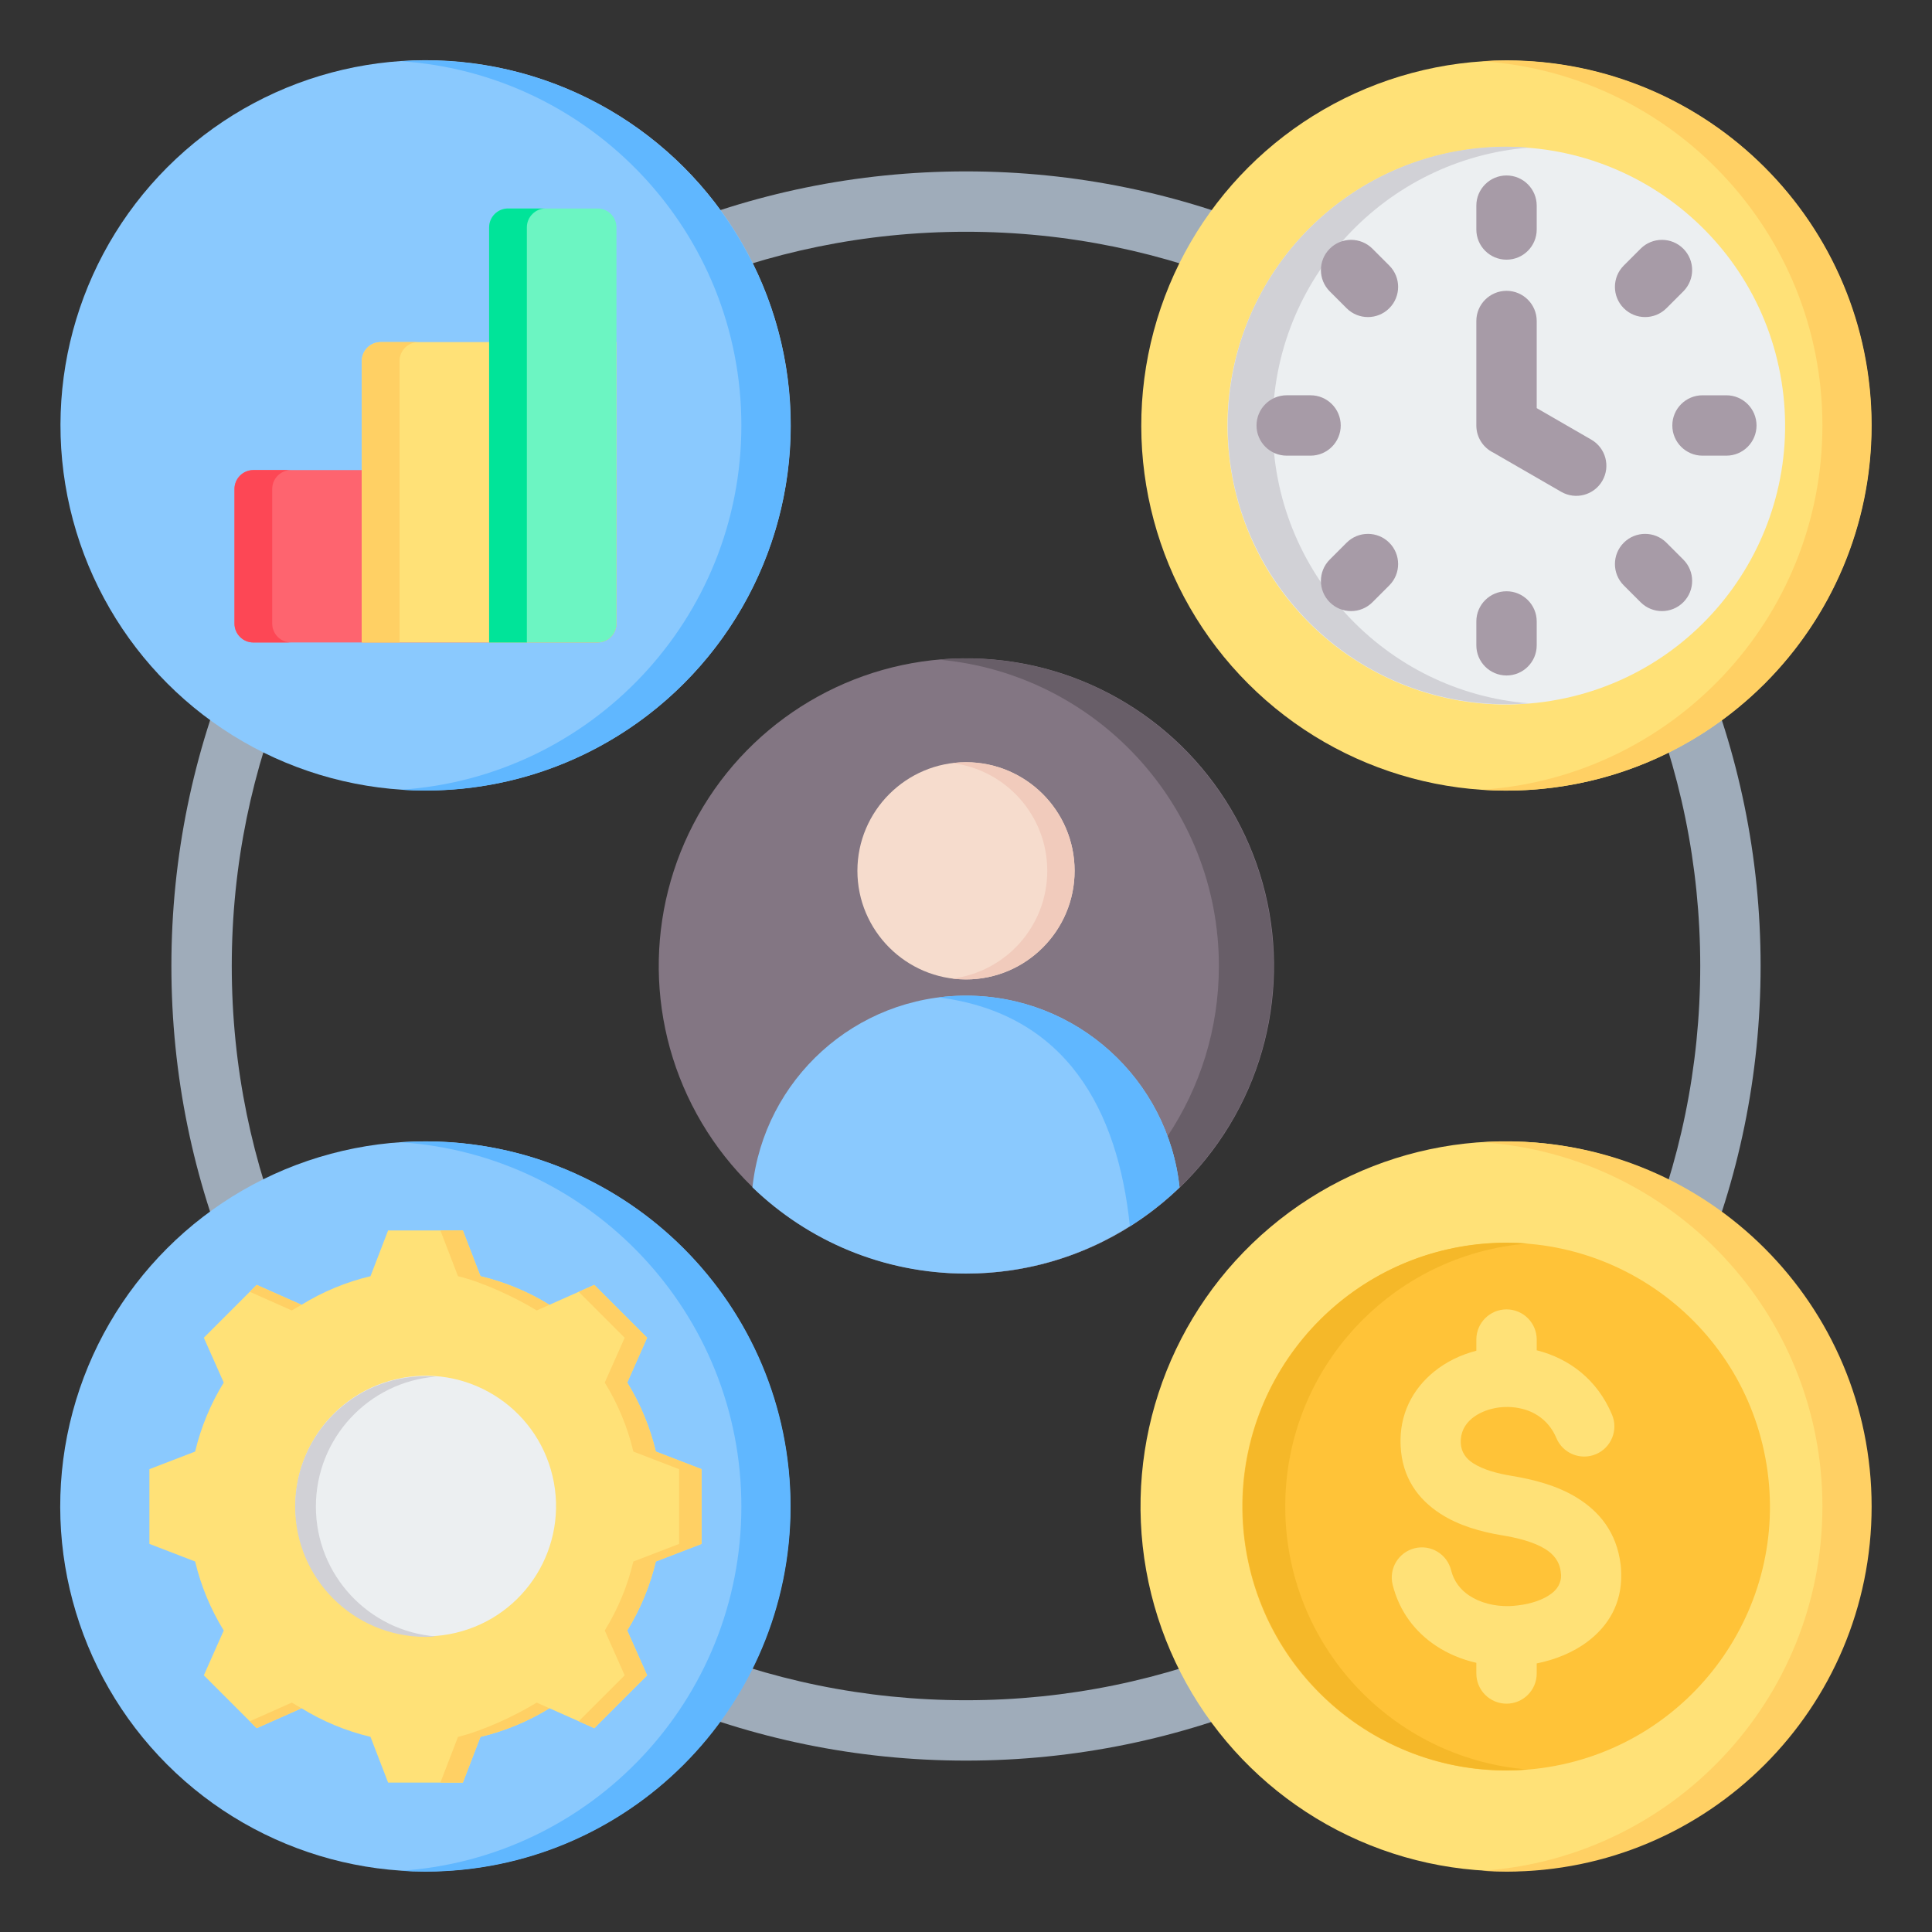
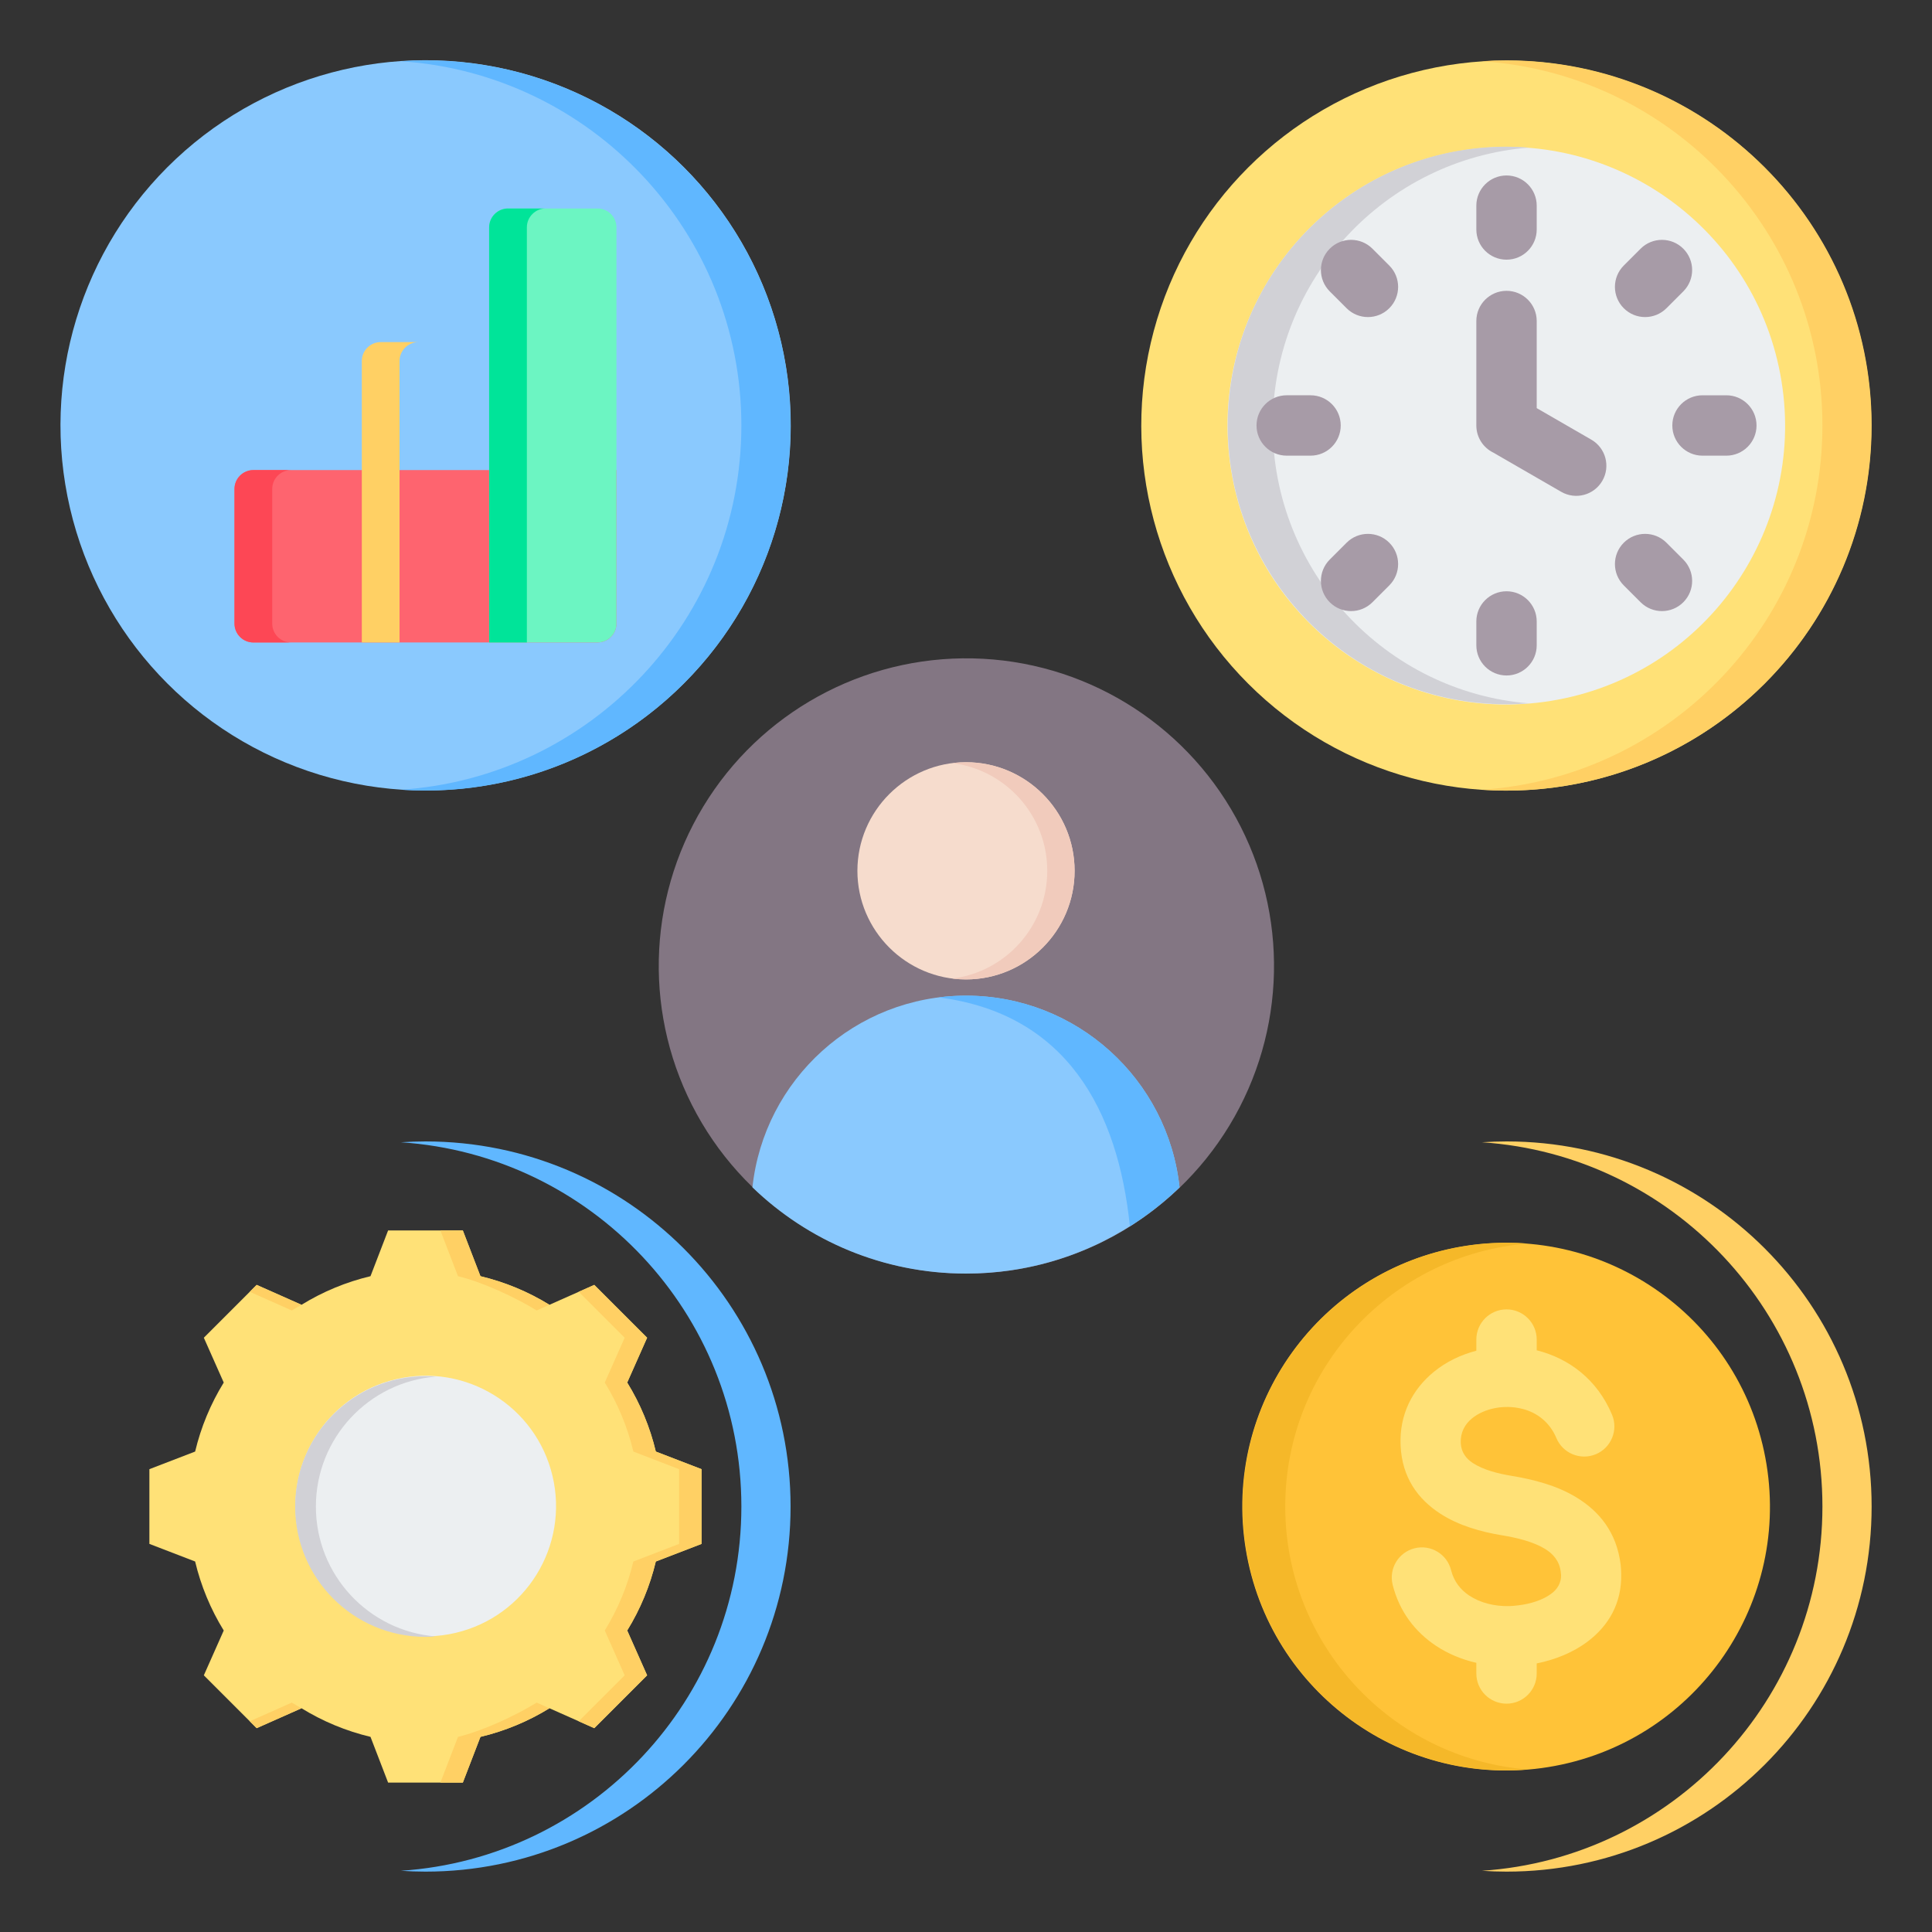
<svg xmlns="http://www.w3.org/2000/svg" id="Layer_1" enable-background="new 0 0 512 512" height="512" viewBox="0 0 512 512" width="512">
  <rect x="0" y="0" width="512" height="512" fill="#333333" stroke="none" />
  <g clip-rule="evenodd" fill-rule="evenodd">
-     <path d="m45.421 255.999c0-58.149 23.57-110.794 61.678-148.901 38.107-38.107 90.752-61.678 148.901-61.678s110.794 23.57 148.901 61.678c38.108 38.107 61.678 90.753 61.678 148.901 0 58.149-23.57 110.794-61.678 148.901-38.108 38.108-90.752 61.678-148.901 61.678s-110.794-23.57-148.901-61.678c-38.108-38.107-61.678-90.752-61.678-148.901zm72.99-137.588c-35.211 35.211-56.991 83.856-56.991 137.588s21.779 102.377 56.99 137.589 83.857 56.991 137.59 56.991c53.732 0 102.378-21.779 137.589-56.991 35.212-35.211 56.991-83.856 56.991-137.589 0-53.732-21.779-102.378-56.991-137.589s-83.857-56.99-137.589-56.99c-53.733 0-102.378 21.779-137.589 56.991z" fill="#9facba" />
    <g>
      <ellipse cx="256" cy="256" fill="#837683" rx="81.51" ry="81.51" transform="matrix(.021 -1 1 .021 -5.274 506.614)" />
-       <path d="m323.018 255.999c0 16.674-5.006 32.178-13.598 45.092-3.316 4.984-7.166 9.582-11.468 13.712-13.014 12.495-30.168 20.712-49.199 22.388 2.387.21 4.804.318 7.246.318 3.96 0 7.855-.283 11.665-.829.492-.07.982-.145 1.47-.224 38.771-6.281 68.375-39.912 68.375-80.457 0-45.017-36.493-81.51-81.51-81.51-2.442 0-4.859.107-7.246.317 41.624 3.667 74.265 38.618 74.265 81.193z" fill="#685e68" />
      <path d="m256 263.86c-29.362 0-53.535 22.248-56.597 50.797 14.661 14.149 34.612 22.852 56.596 22.852 3.96 0 7.855-.283 11.664-.829 17.336-2.485 32.909-10.426 44.928-22.026-3.055-28.554-27.225-50.794-56.591-50.794z" fill="#8ac9fe" />
      <path d="m248.755 264.317c33.882 4.305 47.536 29.943 50.675 60.667 4.739-2.991 9.148-6.456 13.161-10.329-3.055-28.555-27.225-50.795-56.591-50.795-2.454 0-4.872.155-7.245.457z" fill="#60b7ff" />
-       <path d="m256.001 259.557c15.851 0 28.779-12.928 28.779-28.779s-12.928-28.779-28.779-28.779-28.78 12.928-28.78 28.779 12.928 28.779 28.78 28.779z" fill="#f6dccd" />
+       <path d="m256.001 259.557c15.851 0 28.779-12.928 28.779-28.779s-12.928-28.779-28.779-28.779-28.78 12.928-28.78 28.779 12.928 28.779 28.78 28.779" fill="#f6dccd" />
      <path d="m277.534 230.778c0 14.667-10.972 26.772-25.156 28.553 1.187.149 2.396.226 3.623.226 15.894 0 28.779-12.885 28.779-28.779s-12.885-28.779-28.779-28.779c-1.227 0-2.436.077-3.623.226 14.184 1.781 25.156 13.886 25.156 28.553z" fill="#f1cbbc" />
    </g>
    <g>
      <ellipse cx="112.754" cy="112.755" fill="#8ac9fe" rx="96.755" ry="96.755" transform="matrix(.974 -.227 .227 .974 -22.625 28.495)" />
      <path d="m112.754 16c53.436 0 96.755 43.319 96.755 96.755s-43.319 96.755-96.755 96.755c-2.191 0-4.364-.08-6.519-.223 50.396-3.354 90.236-45.287 90.236-96.531s-39.841-93.178-90.236-96.532c2.156-.144 4.328-.224 6.519-.224z" fill="#60b7ff" />
    </g>
    <g>
      <path d="m67.141 124.579h96.225v40.681c0 2.754-2.246 5-5 5h-91.225c-2.754 0-4.999-2.246-4.999-5v-35.681c0-2.754 2.245-5 4.999-5z" fill="#fe646f" />
      <path d="m67.141 124.579h10c-2.754 0-4.999 2.246-4.999 5v35.681c0 2.754 2.246 5 4.999 5h-10c-2.754 0-4.999-2.246-4.999-5v-35.681c0-2.754 2.245-5 4.999-5z" fill="#fd4755" />
-       <path d="m163.367 90.664c-20.828 0-41.656 0-62.484 0-2.754 0-5 2.246-5 5.001v74.596h62.484c2.754 0 5-2.246 5-5.001 0-31.293 0-40.962 0-74.596z" fill="#ffe177" />
      <path d="m110.884 90.664h-10c-2.754 0-5 2.246-5 5.001v74.596h10c0-33.635 0-43.303 0-74.596-.001-2.755 2.245-5.001 5-5.001z" fill="#ffd064" />
      <path d="m158.367 55.25h-23.742c-2.754 0-5 2.246-5 5v110.01h28.742c2.754 0 5-2.246 5-5v-105.011c0-2.754-2.246-4.999-5-4.999z" fill="#6cf5c2" />
      <path d="m144.625 55.25h-10c-2.754 0-5 2.246-5 5v110.01h10v-110.011c.001-2.754 2.247-4.999 5-4.999z" fill="#00e499" />
    </g>
    <g>
      <ellipse cx="399.245" cy="112.755" fill="#ffe177" rx="96.755" ry="96.755" transform="matrix(.707 -.707 .707 .707 37.207 315.334)" />
      <path d="m399.245 15.999c53.436 0 96.755 43.319 96.755 96.755s-43.319 96.755-96.755 96.755c-2.191 0-4.364-.08-6.519-.223 50.395-3.354 90.236-45.287 90.236-96.531s-39.841-93.178-90.236-96.532c2.155-.143 4.328-.224 6.519-.224z" fill="#ffd064" />
      <ellipse cx="399.245" cy="112.754" fill="#eceff1" rx="73.882" ry="73.882" transform="matrix(.987 -.16 .16 .987 -12.906 65.408)" />
      <path d="m399.245 38.872c-40.804 0-73.882 33.078-73.882 73.882s33.078 73.882 73.882 73.882c2.006 0 3.993-.083 5.959-.24-38.017-3.035-67.924-34.845-67.924-73.642 0-38.798 29.906-70.608 67.924-73.642-1.966-.157-3.953-.24-5.959-.24z" fill="#d1d1d6" />
      <g fill="#a79ba7">
        <path d="m391.245 85.073c0-4.418 3.582-8 8-8s8 3.582 8 8v23.085l14.482 8.361c3.814 2.209 5.115 7.092 2.906 10.906s-7.092 5.115-10.906 2.906l-17.979-10.38c-2.666-1.298-4.503-4.033-4.503-7.197z" />
        <path d="m391.245 54.501c0-4.418 3.582-8 8-8s8 3.582 8 8v6.315c0 4.418-3.582 8-8 8s-8-3.582-8-8zm-50.253 66.253c-4.418 0-8-3.582-8-8s3.582-8 8-8h6.315c4.418 0 8 3.582 8 8s-3.582 8-8 8zm66.253 50.254c0 4.418-3.582 8-8 8s-8-3.582-8-8v-6.314c0-4.418 3.582-8 8-8s8 3.582 8 8zm50.253-66.253c4.418 0 8 3.582 8 8s-3.582 8-8 8h-6.315c-4.418 0-8-3.582-8-8s3.582-8 8-8zm-105.1-27.536c-3.124-3.124-3.124-8.189 0-11.312 3.124-3.124 8.189-3.124 11.312 0l4.465 4.465c3.124 3.124 3.124 8.189 0 11.312-3.124 3.124-8.189 3.124-11.312 0zm11.312 82.383c-3.124 3.124-8.189 3.124-11.312 0-3.124-3.124-3.124-8.189 0-11.313l4.465-4.465c3.124-3.124 8.189-3.124 11.312 0 3.124 3.124 3.124 8.189 0 11.312zm82.383-11.313c3.124 3.124 3.124 8.189 0 11.313s-8.189 3.124-11.312 0l-4.465-4.465c-3.124-3.124-3.124-8.189 0-11.312s8.189-3.124 11.312 0zm-11.313-82.382c3.124-3.124 8.189-3.124 11.312 0 3.124 3.124 3.124 8.189 0 11.312l-4.465 4.465c-3.124 3.124-8.189 3.124-11.312 0-3.124-3.124-3.124-8.189 0-11.312z" />
      </g>
    </g>
    <g>
-       <ellipse cx="399.245" cy="399.245" fill="#ffe177" rx="96.755" ry="96.755" transform="matrix(.34 -.94 .94 .34 -112.067 638.73)" />
      <path d="m399.245 302.49c53.436 0 96.755 43.319 96.755 96.755s-43.319 96.755-96.755 96.755c-2.191 0-4.364-.08-6.519-.223 50.395-3.354 90.236-45.287 90.236-96.531 0-51.245-39.841-93.178-90.236-96.532 2.155-.144 4.327-.224 6.519-.224z" fill="#ffd064" />
      <ellipse cx="399.245" cy="399.245" fill="#ffc338" rx="69.92" ry="69.92" transform="matrix(.987 -.16 .16 .987 -58.797 69.107)" />
      <path d="m399.245 329.325c-38.616 0-69.92 31.304-69.92 69.92s31.304 69.92 69.92 69.92c1.899 0 3.779-.078 5.639-.227-35.979-2.872-64.281-32.976-64.281-69.693s28.302-66.821 64.281-69.693c-1.86-.149-3.741-.227-5.639-.227z" fill="#f5b829" />
      <path d="m427.205 374.911c1.708 4.073-.208 8.76-4.281 10.469-4.073 1.708-8.76-.208-10.469-4.281-1.804-4.298-5.228-6.778-8.987-7.731-2.451-.621-5.007-.66-7.38-.183-2.277.459-4.365 1.378-5.985 2.695-1.91 1.553-3.122 3.785-2.988 6.544.118 2.439 1.412 4.125 3.216 5.303 2.732 1.784 6.579 2.787 10.258 3.391 5.656.928 11.843 2.486 17.062 5.637 6.152 3.714 10.793 9.308 11.838 17.919.078.64.127 1.429.149 2.356.189 7.935-3.42 13.84-8.845 17.956-3.902 2.961-8.719 4.869-13.549 5.838v2.665c0 4.418-3.582 8-8 8s-8-3.582-8-8v-2.826c-3.845-.878-7.504-2.387-10.717-4.527-5.483-3.652-9.685-9.044-11.464-16.178-1.053-4.28 1.564-8.603 5.844-9.656s8.604 1.564 9.656 5.844c.728 2.92 2.48 5.149 4.776 6.678 2.948 1.963 6.754 2.899 10.63 2.807.624-.015 1.42-.08 2.384-.197 3.298-.4 6.557-1.421 8.815-3.135 1.549-1.175 2.582-2.797 2.532-4.894-.003-.116-.031-.399-.087-.856-.345-2.848-2.003-4.772-4.212-6.107-3.142-1.897-7.382-2.919-11.375-3.575-5.487-.901-11.459-2.552-16.383-5.766-5.852-3.821-10.057-9.48-10.466-17.928-.406-8.357 3.191-15.057 8.863-19.669 3.196-2.599 7.064-4.48 11.204-5.55v-2.954c0-4.418 3.582-8 8-8s8 3.582 8 8v2.844l.098.024c8.32 2.108 15.888 7.578 19.863 17.043z" fill="#ffe177" />
    </g>
    <g>
-       <ellipse cx="112.755" cy="399.246" fill="#8ac9fe" rx="96.755" ry="96.755" transform="matrix(.707 -.707 .707 .707 -249.284 196.666)" />
      <path d="m112.755 302.49c53.436 0 96.755 43.319 96.755 96.755s-43.319 96.755-96.755 96.755c-2.191 0-4.364-.08-6.519-.223 50.396-3.354 90.236-45.287 90.236-96.531 0-51.245-39.841-93.178-90.236-96.532 2.155-.144 4.327-.224 6.519-.224z" fill="#60b7ff" />
    </g>
    <g>
      <path d="m127.323 338.205c6.46 1.537 12.63 4.098 18.284 7.58l11.881-5.277 14.003 14.003-5.275 11.878c3.483 5.655 6.044 11.827 7.582 18.289l12.122 4.666v19.803l-12.125 4.667c-1.537 6.46-4.099 12.63-7.58 18.284l5.277 11.881-14.003 14.003-11.877-5.275c-5.655 3.483-11.828 6.044-18.289 7.581l-4.666 12.122h-19.803l-4.667-12.125c-6.46-1.537-12.63-4.098-18.284-7.58l-11.881 5.277-14.005-14.002 5.276-11.878c-3.483-5.655-6.044-11.828-7.582-18.289l-12.122-4.666v-19.803l12.123-4.667c1.537-6.46 4.099-12.631 7.581-18.286l-5.276-11.88 14.003-14.003 11.881 5.277c5.655-3.482 11.824-6.043 18.284-7.58l4.667-12.125h19.803z" fill="#ffe177" />
      <path d="m79.902 452.706-11.881 5.277-1.829-1.829 11.139-4.947c.846.52 1.703 1.02 2.571 1.499zm47.421-114.501c6.46 1.537 12.63 4.098 18.284 7.58l-3.377 1.5c-5.654-3.482-14.396-7.543-20.856-9.08l-4.667-12.125h5.948zm18.288 114.502c-5.655 3.483-11.828 6.044-18.289 7.581l-4.666 12.122h-5.948l4.666-12.122c6.461-1.537 15.205-5.598 20.86-9.081zm-79.42-110.369 1.83-1.829 11.881 5.277c-.868.479-1.725.979-2.571 1.5zm87.179 0 4.119-1.829 14.003 14.003-5.275 11.878c3.483 5.655 6.044 11.827 7.582 18.289l12.122 4.666v19.803l-12.125 4.667c-1.537 6.46-4.099 12.63-7.58 18.284l5.277 11.881-14.003 14.003-4.119-1.829 12.174-12.174-5.277-11.881c3.482-5.654 6.043-11.824 7.58-18.284l12.125-4.667v-19.803l-12.122-4.666c-1.538-6.462-4.099-12.634-7.582-18.289l5.275-11.878z" fill="#ffd064" />
      <ellipse cx="112.755" cy="399.245" fill="#eceff1" rx="34.535" ry="34.535" transform="matrix(.973 -.23 .23 .973 -88.712 36.586)" />
      <path d="m112.754 364.711c-19.074 0-34.534 15.46-34.534 34.535 0 19.074 15.46 34.535 34.534 34.535.925 0 1.841-.037 2.747-.108-17.79-1.4-31.788-16.276-31.788-34.426s13.998-33.027 31.788-34.426c-.906-.073-1.822-.11-2.747-.11z" fill="#d1d1d6" />
    </g>
  </g>
</svg>